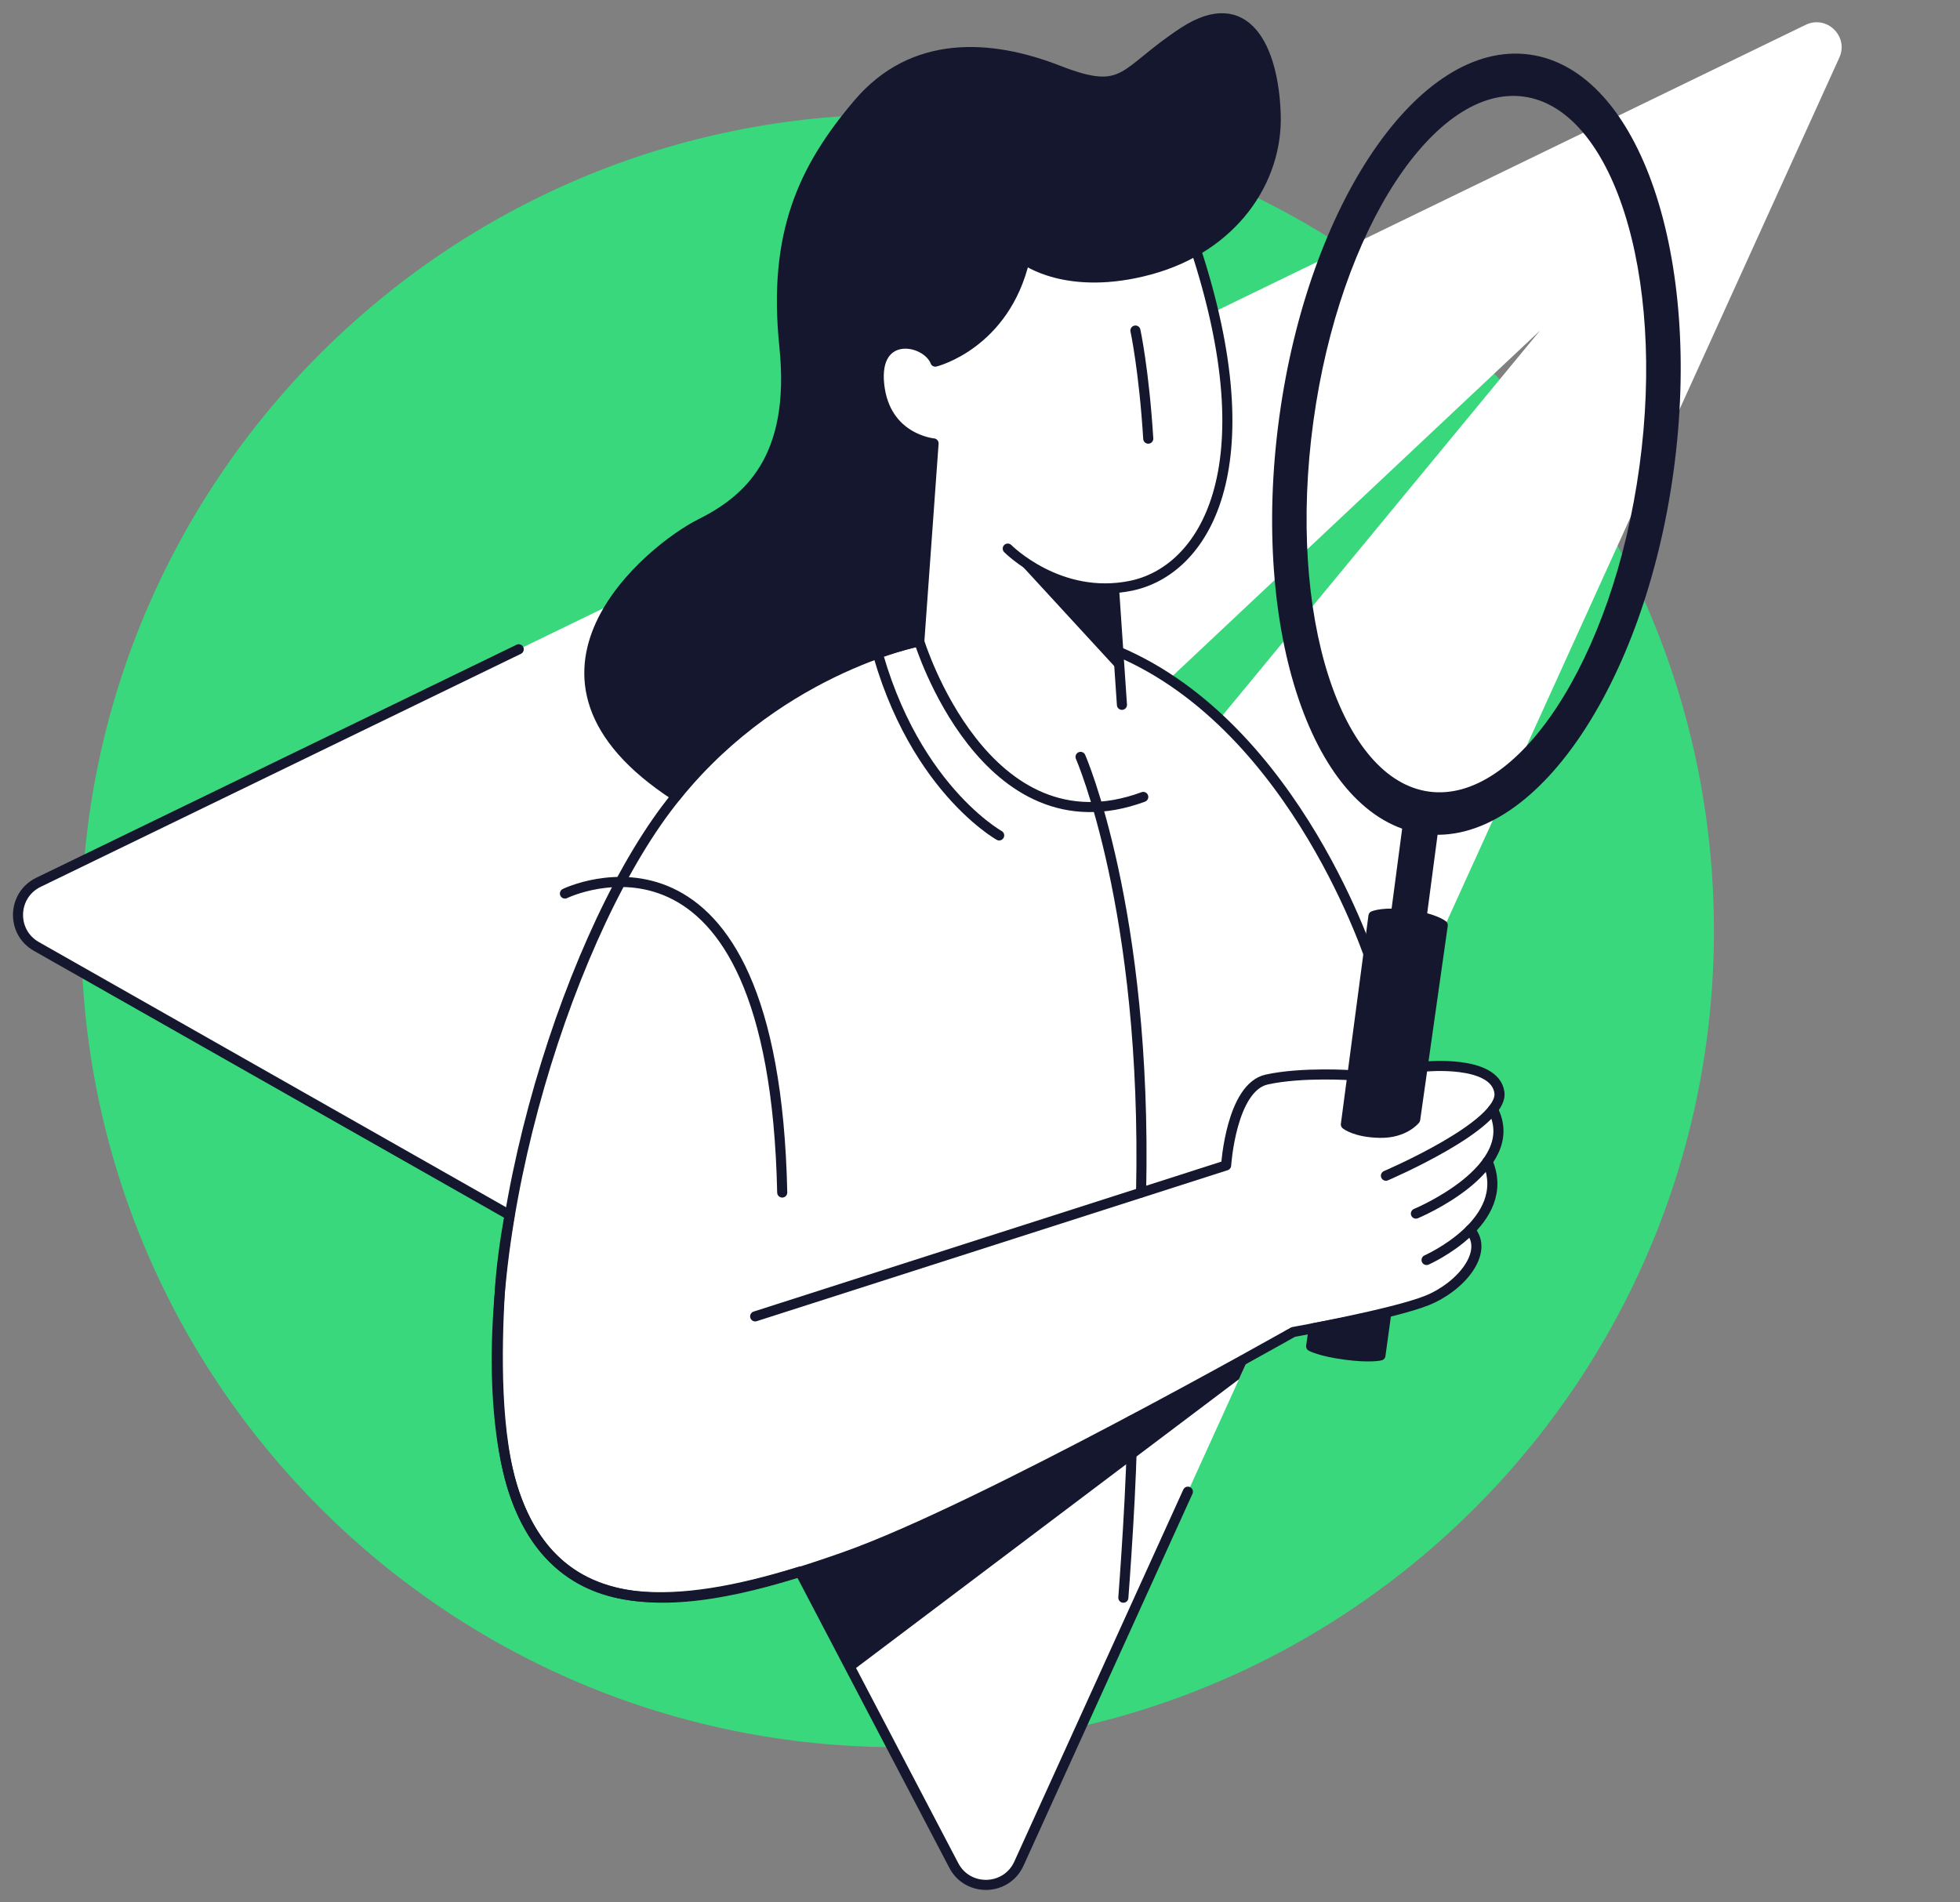
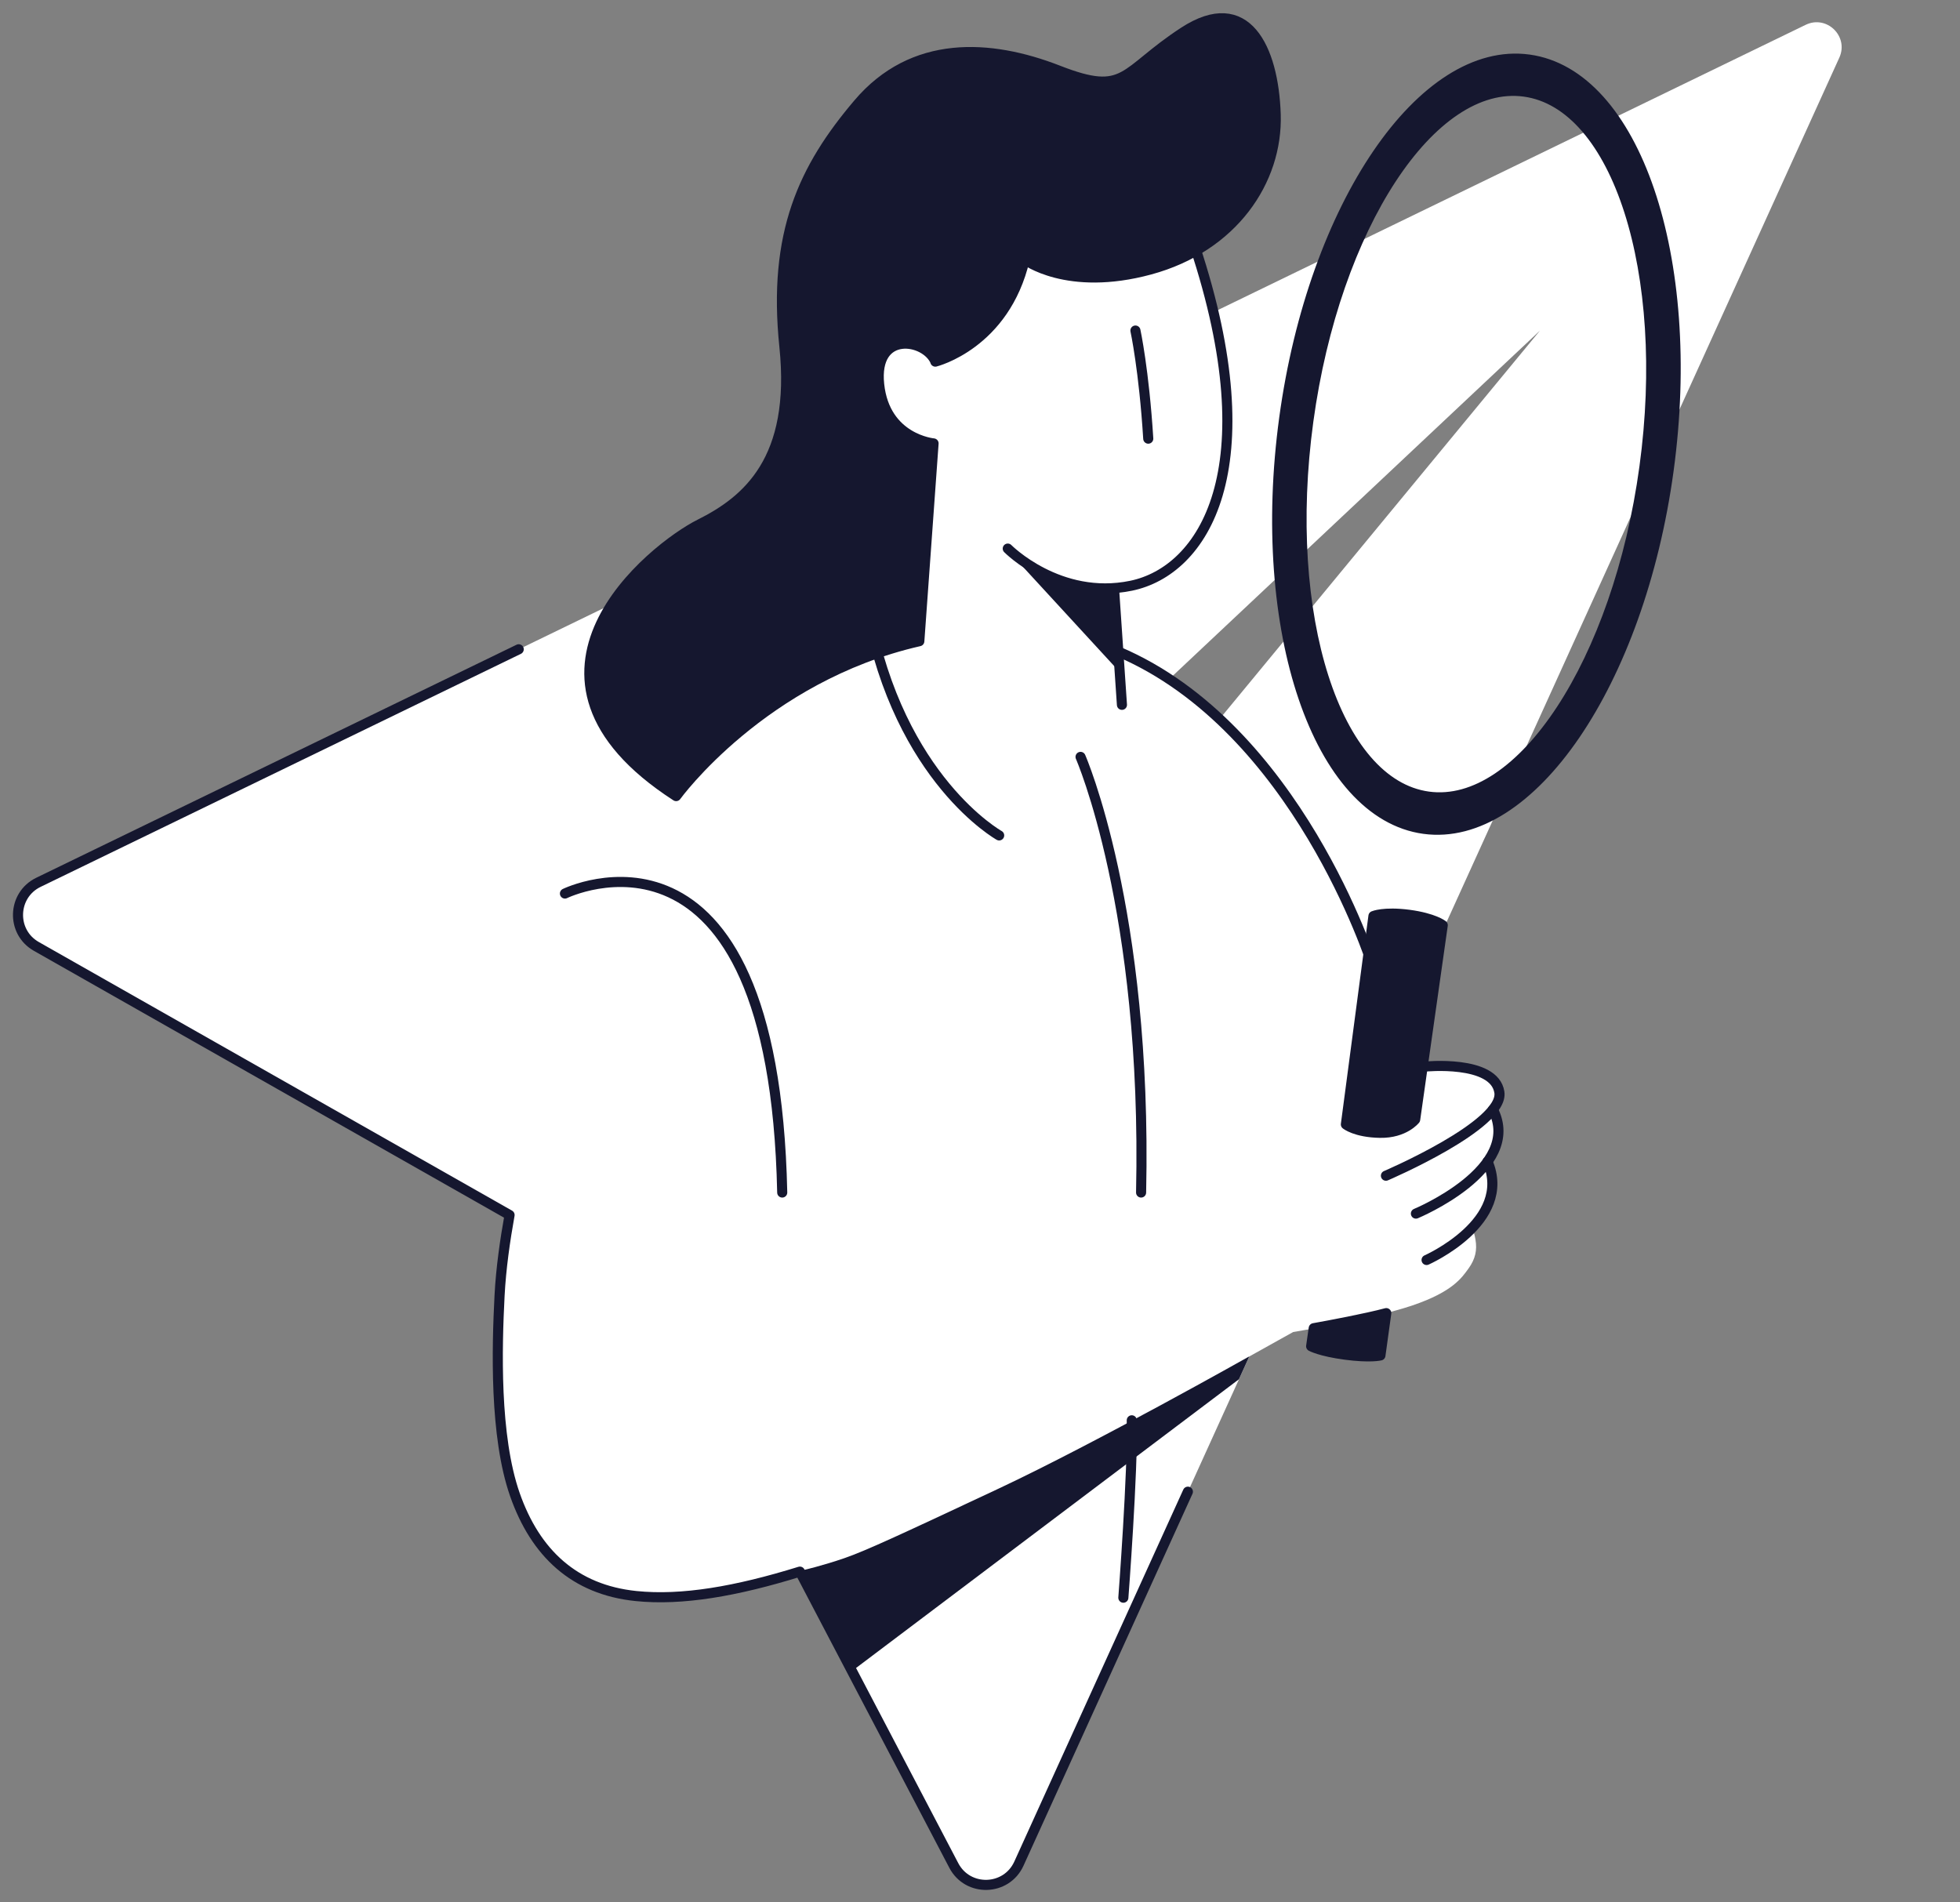
<svg xmlns="http://www.w3.org/2000/svg" width="136" height="132" viewBox="0 0 136 132" fill="none">
  <rect x="0" y="0" width="136" height="132" fill="#808080" stroke="none" />
  <g id="Ilustration">
-     <path id="Vector" d="M62.28 121.232C30.993 121.232 5.633 95.871 5.633 64.585C5.633 33.299 30.996 7.938 62.28 7.938C93.563 7.938 118.926 33.299 118.926 64.585C118.926 95.871 93.563 121.232 62.28 121.232Z" fill="#39D87D" />
    <g id="character/upper body 32">
      <path id="Vector_2" d="M125.292 1.722L84.194 21.665C83.726 19.746 83.165 17.891 83.084 17.643C82.963 17.256 82.148 17.071 82.148 17.071L80.917 14.696L59.877 18.856L58.293 27.322L61.905 32.483L2.667 61.226C0.847 62.11 0.76 64.676 2.523 65.676L35.358 84.312C35.046 86.052 34.763 87.999 34.664 89.894C34.479 93.518 34.306 99.643 35.727 103.711C37.149 107.774 39.859 110.311 44.124 110.75C47.314 111.079 51.082 110.426 55.502 109.057L66.181 129.444C67.152 131.299 69.834 131.224 70.7 129.317L86.69 94.119L89.73 92.425C89.73 92.425 95.22 91.53 98.016 90.576C100.808 89.629 101.443 88.646 101.906 88.005C102.368 87.363 102.507 86.739 102.379 86.011C102.258 85.283 102.108 85.248 102.108 85.248C102.108 85.248 103.391 83.919 103.506 82.706C103.622 81.492 103.275 80.516 103.275 80.516C103.275 80.516 104.529 79.261 103.714 76.985C103.714 76.985 104.489 75.794 103.807 75.182C103.131 74.575 101.807 73.714 98.392 74.084L95.341 75.06L127.627 3.999C128.297 2.52 126.754 1.017 125.292 1.722ZM84.621 49.894C83.188 48.467 81.125 47.126 81.125 47.126L106.858 22.936L84.621 49.894Z" fill="white" />
-       <path id="Vector_3" d="M52.399 91.34L85.078 80.863C85.078 80.863 85.425 75.448 87.898 74.905C90.371 74.362 93.839 74.61 93.839 74.61" stroke="#15172F" stroke-width="0.7" stroke-linecap="round" stroke-linejoin="round" />
      <path id="Vector_4" d="M98.837 74.009C98.837 74.009 103.691 73.512 104.038 75.788C104.384 78.065 96.167 81.579 96.167 81.579" stroke="#15172F" stroke-width="0.7" stroke-linecap="round" stroke-linejoin="round" />
      <path id="Vector_5" d="M98.247 84.208C98.247 84.208 105.719 81.111 103.593 76.991" stroke="#15172F" stroke-width="0.7" stroke-linecap="round" stroke-linejoin="round" />
      <path id="Vector_6" d="M98.987 87.427C98.987 87.427 105.014 84.763 103.217 80.596" stroke="#15172F" stroke-width="0.7" stroke-linecap="round" stroke-linejoin="round" />
-       <path id="Vector_7" d="M102.01 85.346C103.351 86.883 101.363 89.305 98.988 90.247C96.613 91.189 89.73 92.425 89.73 92.425C89.73 92.425 68.043 104.705 58.635 108.022C49.227 111.339 37.346 114.431 34.971 100.706C32.596 86.982 39.033 65.693 46.257 56.089C53.486 46.484 63.783 44.502 63.783 44.502C63.783 44.502 68.337 59.354 79.328 55.297" stroke="#15172F" stroke-width="0.7" stroke-linecap="round" stroke-linejoin="round" />
      <path id="Vector_8" d="M69.33 57.967C69.33 57.967 62.396 54.107 60.223 42.422" stroke="#15172F" stroke-width="0.7" stroke-linecap="round" stroke-linejoin="round" />
      <path id="Vector_9" d="M74.977 52.518C74.977 52.518 79.612 63.07 79.178 82.746" stroke="#15172F" stroke-width="0.7" stroke-linecap="round" stroke-linejoin="round" />
      <path id="Vector_10" d="M77.947 110.86C77.947 110.86 78.618 102.093 78.531 98.551" stroke="#15172F" stroke-width="0.7" stroke-linecap="round" stroke-linejoin="round" />
      <path id="Vector_11" d="M77.849 48.906L77.3 40.833" stroke="#15172F" stroke-width="0.7" stroke-linecap="round" stroke-linejoin="round" />
      <path id="Vector_12" d="M69.926 38.065C69.926 38.065 73.491 41.676 78.49 40.642C83.488 39.602 88.048 32.621 82.899 17.076" stroke="#15172F" stroke-width="0.7" stroke-linecap="round" stroke-linejoin="round" />
      <path id="Vector_13" d="M64.899 25.092C64.899 25.092 69.724 23.901 71.1 18.001C71.1 18.001 74.035 20.267 79.791 18.706C85.546 17.146 88.667 12.54 88.517 7.935C88.367 3.329 86.477 -0.606 82.148 2.214C77.82 5.034 78.19 6.744 73.44 4.889C68.684 3.034 63.339 2.734 59.554 7.189C55.769 11.645 53.613 16.175 54.428 24.046C55.243 31.916 51.828 34.742 48.562 36.372C45.297 38.007 34.052 46.924 46.916 55.239C46.916 55.239 52.908 46.97 63.789 44.491L64.778 30.767C64.778 30.767 61.409 30.472 61.004 26.681C60.6 22.89 64.234 23.485 64.905 25.086L64.899 25.092Z" fill="#15172F" stroke="#15172F" stroke-width="0.7" stroke-linecap="round" stroke-linejoin="round" />
      <path id="Vector_14" d="M78.785 22.936C78.785 22.936 79.38 25.687 79.675 30.437" stroke="#15172F" stroke-width="0.7" stroke-linecap="round" stroke-linejoin="round" />
      <path id="Vector_15" d="M39.2 62C39.2 62 53.682 54.927 54.277 82.746" stroke="#15172F" stroke-width="0.7" stroke-linecap="round" stroke-linejoin="round" />
      <path id="Vector_16" d="M95.202 66.901C95.202 66.901 90.001 50.489 77.6 45.213" stroke="#15172F" stroke-width="0.7" stroke-linecap="round" stroke-linejoin="round" />
      <path id="Vector_17" d="M106.083 4.132C98.721 3.127 91.122 14.263 89.111 29.004C87.1 43.746 91.446 56.505 98.808 57.511C106.17 58.516 113.769 47.38 115.78 32.639C117.791 17.897 113.445 5.138 106.083 4.132ZM114.104 32.408C112.261 45.919 105.552 56.153 99.108 55.274C92.671 54.396 88.938 42.734 90.781 29.224C92.625 15.713 99.334 5.479 105.777 6.357C112.215 7.236 115.948 18.897 114.104 32.408Z" fill="#15172F" stroke="#15172F" stroke-width="0.7" stroke-linecap="round" stroke-linejoin="round" />
      <path id="Vector_18" d="M98.196 77.678C98.196 77.678 97.456 78.632 95.757 78.603C94.058 78.574 93.388 78.019 93.388 78.019L95.301 63.561C95.301 63.561 96.017 63.249 97.757 63.474C99.502 63.706 100.109 64.197 100.109 64.197L98.196 77.678Z" fill="#15172F" stroke="#15172F" stroke-width="0.7" stroke-linecap="round" stroke-linejoin="round" />
-       <path id="Vector_19" d="M99.545 56.804L97.769 56.57L95.376 74.673L97.152 74.908L99.545 56.804Z" fill="#15172F" stroke="#15172F" stroke-width="0.7" stroke-linecap="round" stroke-linejoin="round" />
      <path id="Vector_20" d="M90.978 93.414C90.978 93.414 91.607 93.766 93.347 93.998C95.086 94.229 95.785 94.05 95.785 94.05L96.19 91.114C94.786 91.49 92.197 91.975 91.157 92.16L90.978 93.408V93.414Z" fill="#15172F" stroke="#15172F" stroke-width="0.7" stroke-linecap="round" stroke-linejoin="round" />
      <path id="Vector_21" d="M77.693 46.63L70.417 38.718C70.417 38.718 71.902 40.053 74.168 40.573C76.433 41.093 77.074 40.932 77.074 40.932L77.236 41.082L77.687 46.63H77.693Z" fill="#15172F" />
      <path id="Vector_22" d="M35.993 45.052L2.667 61.221C0.847 62.105 0.76 64.671 2.523 65.67L35.358 84.307C35.046 86.046 34.763 87.994 34.664 89.889C34.479 93.512 34.306 99.638 35.727 103.706C37.149 107.768 39.859 110.305 44.124 110.744C47.314 111.074 51.082 110.421 55.502 109.051L66.181 129.439C67.152 131.294 69.834 131.219 70.7 129.312L82.425 103.504" stroke="#15172F" stroke-width="0.7" stroke-linecap="round" stroke-linejoin="round" />
      <path id="Vector_23" d="M59.114 115.951L85.968 95.702L86.69 94.113C86.69 94.113 76.017 100.129 69.354 103.261C62.691 106.387 60.091 107.601 58.577 108.121C57.063 108.641 55.803 108.93 55.803 108.93L55.572 109.19L59.114 115.951Z" fill="#15172F" />
    </g>
  </g>
</svg>